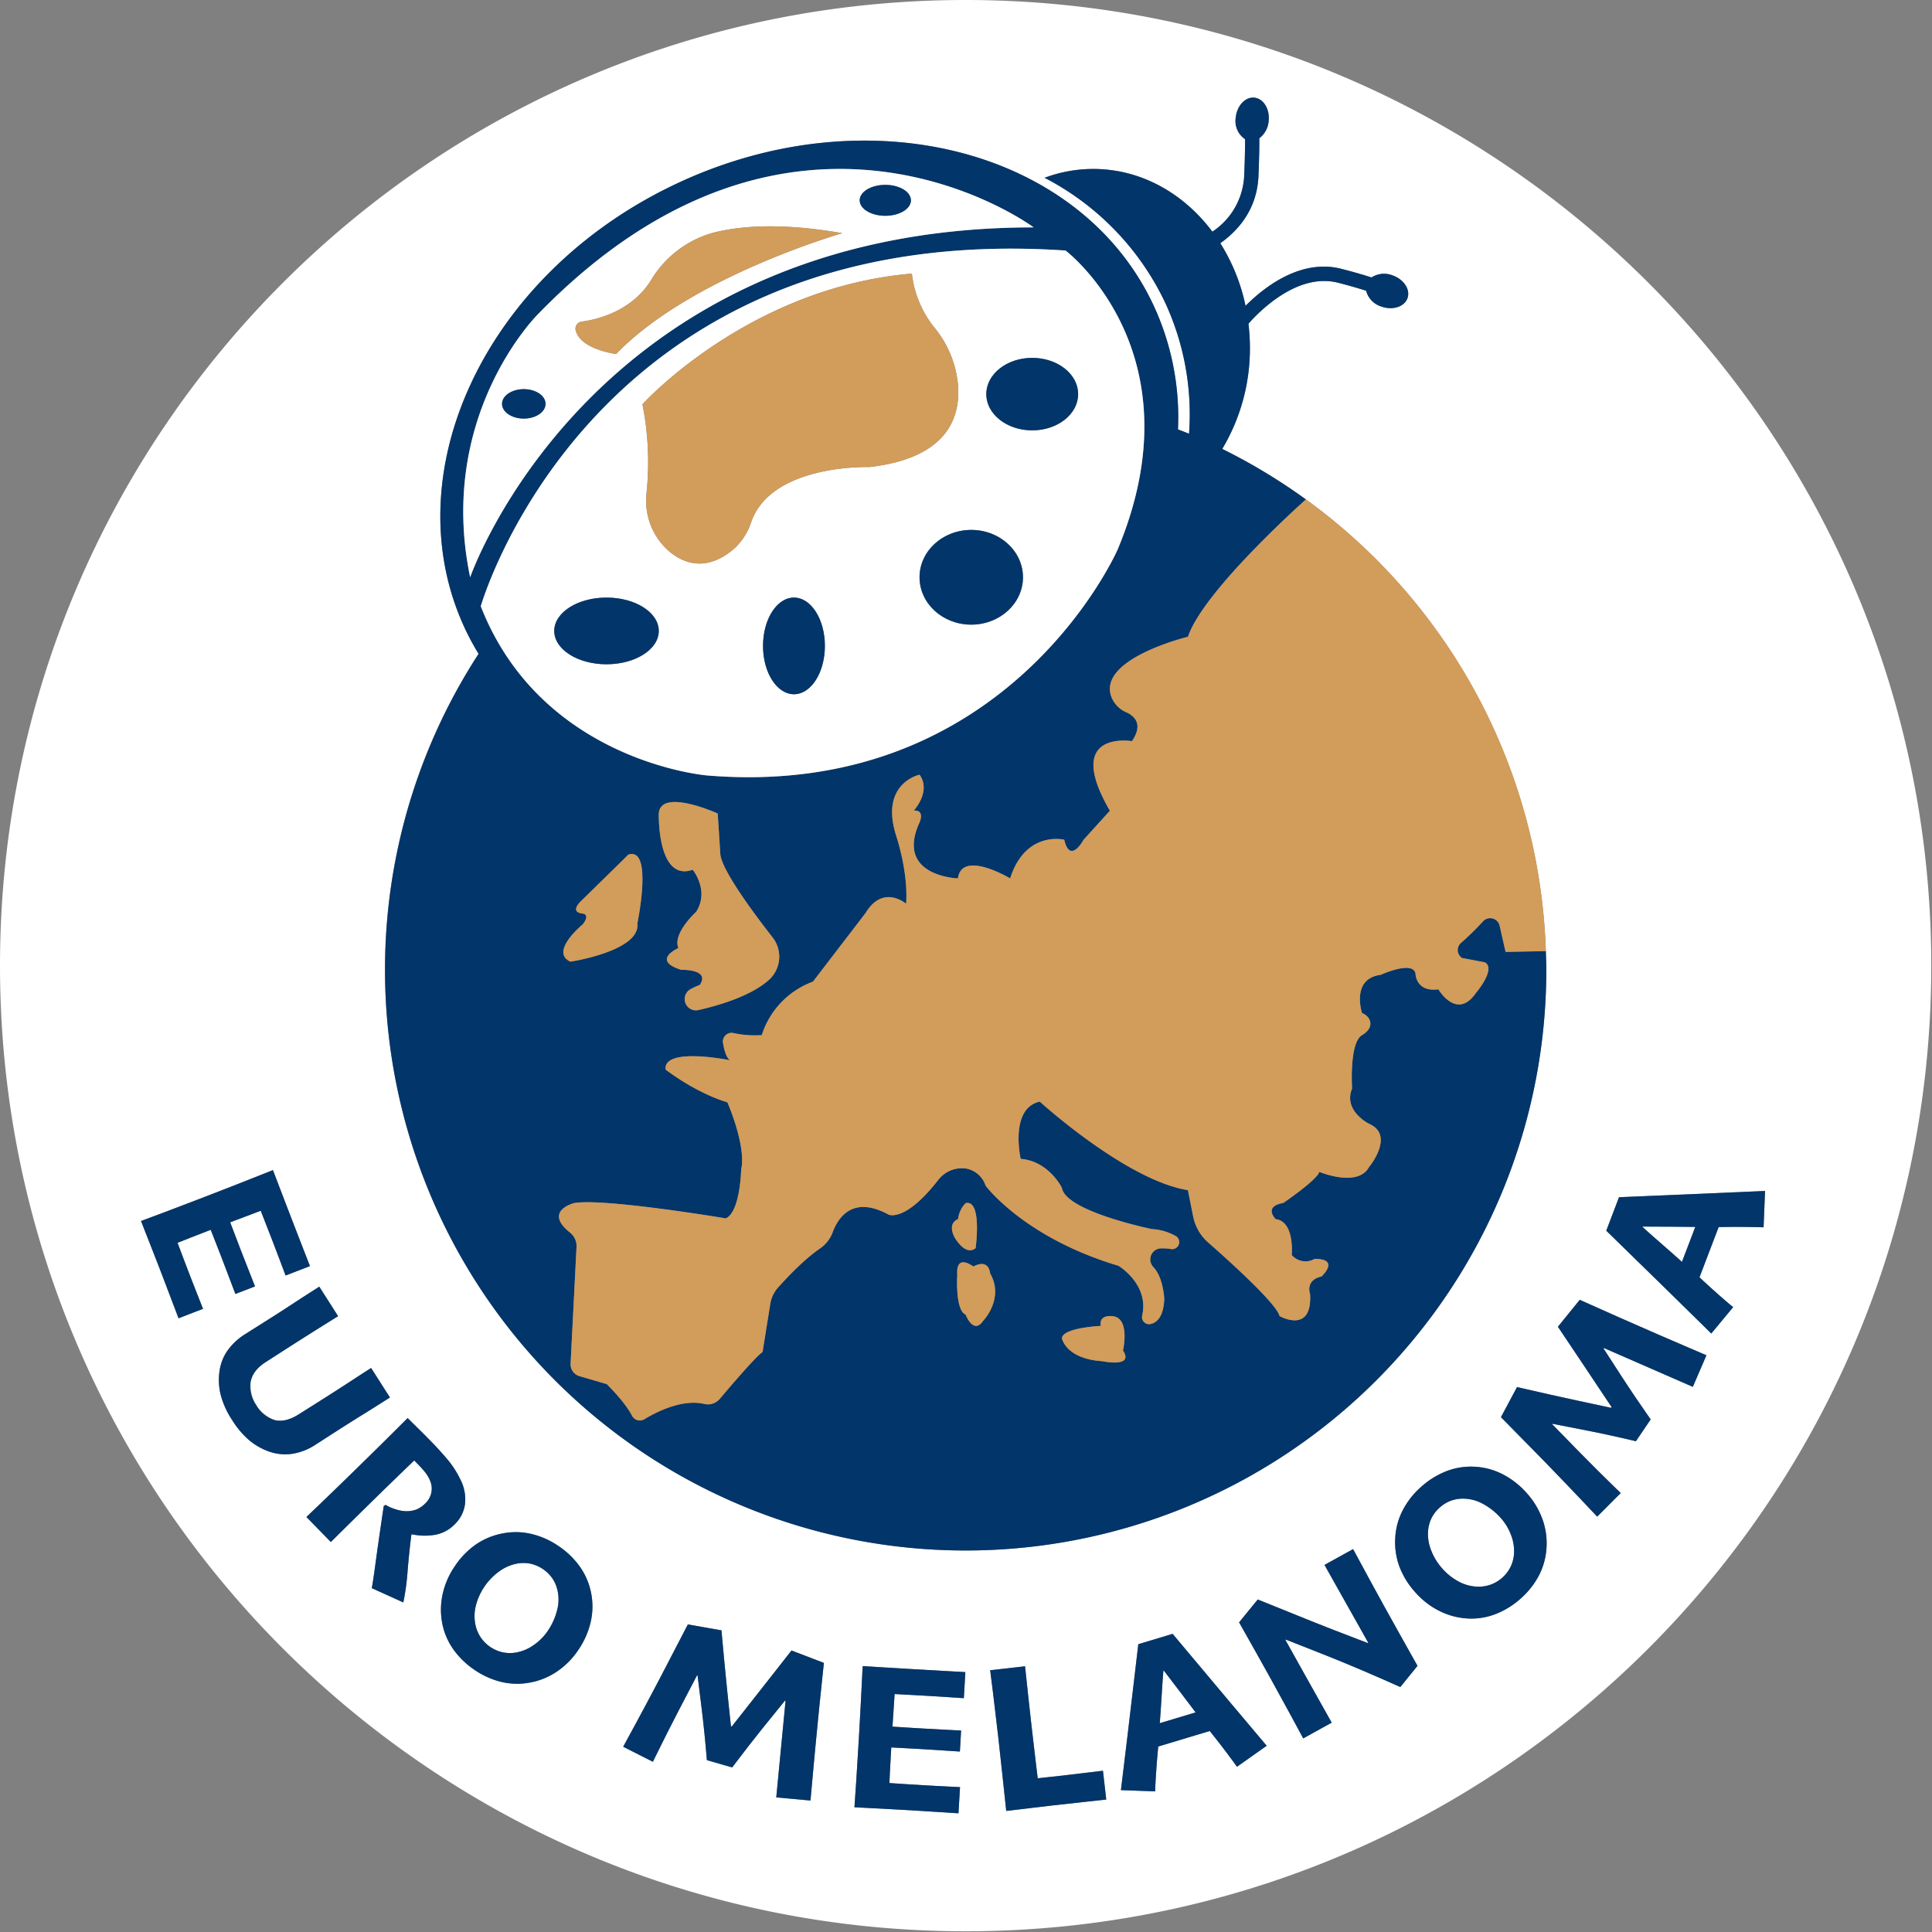
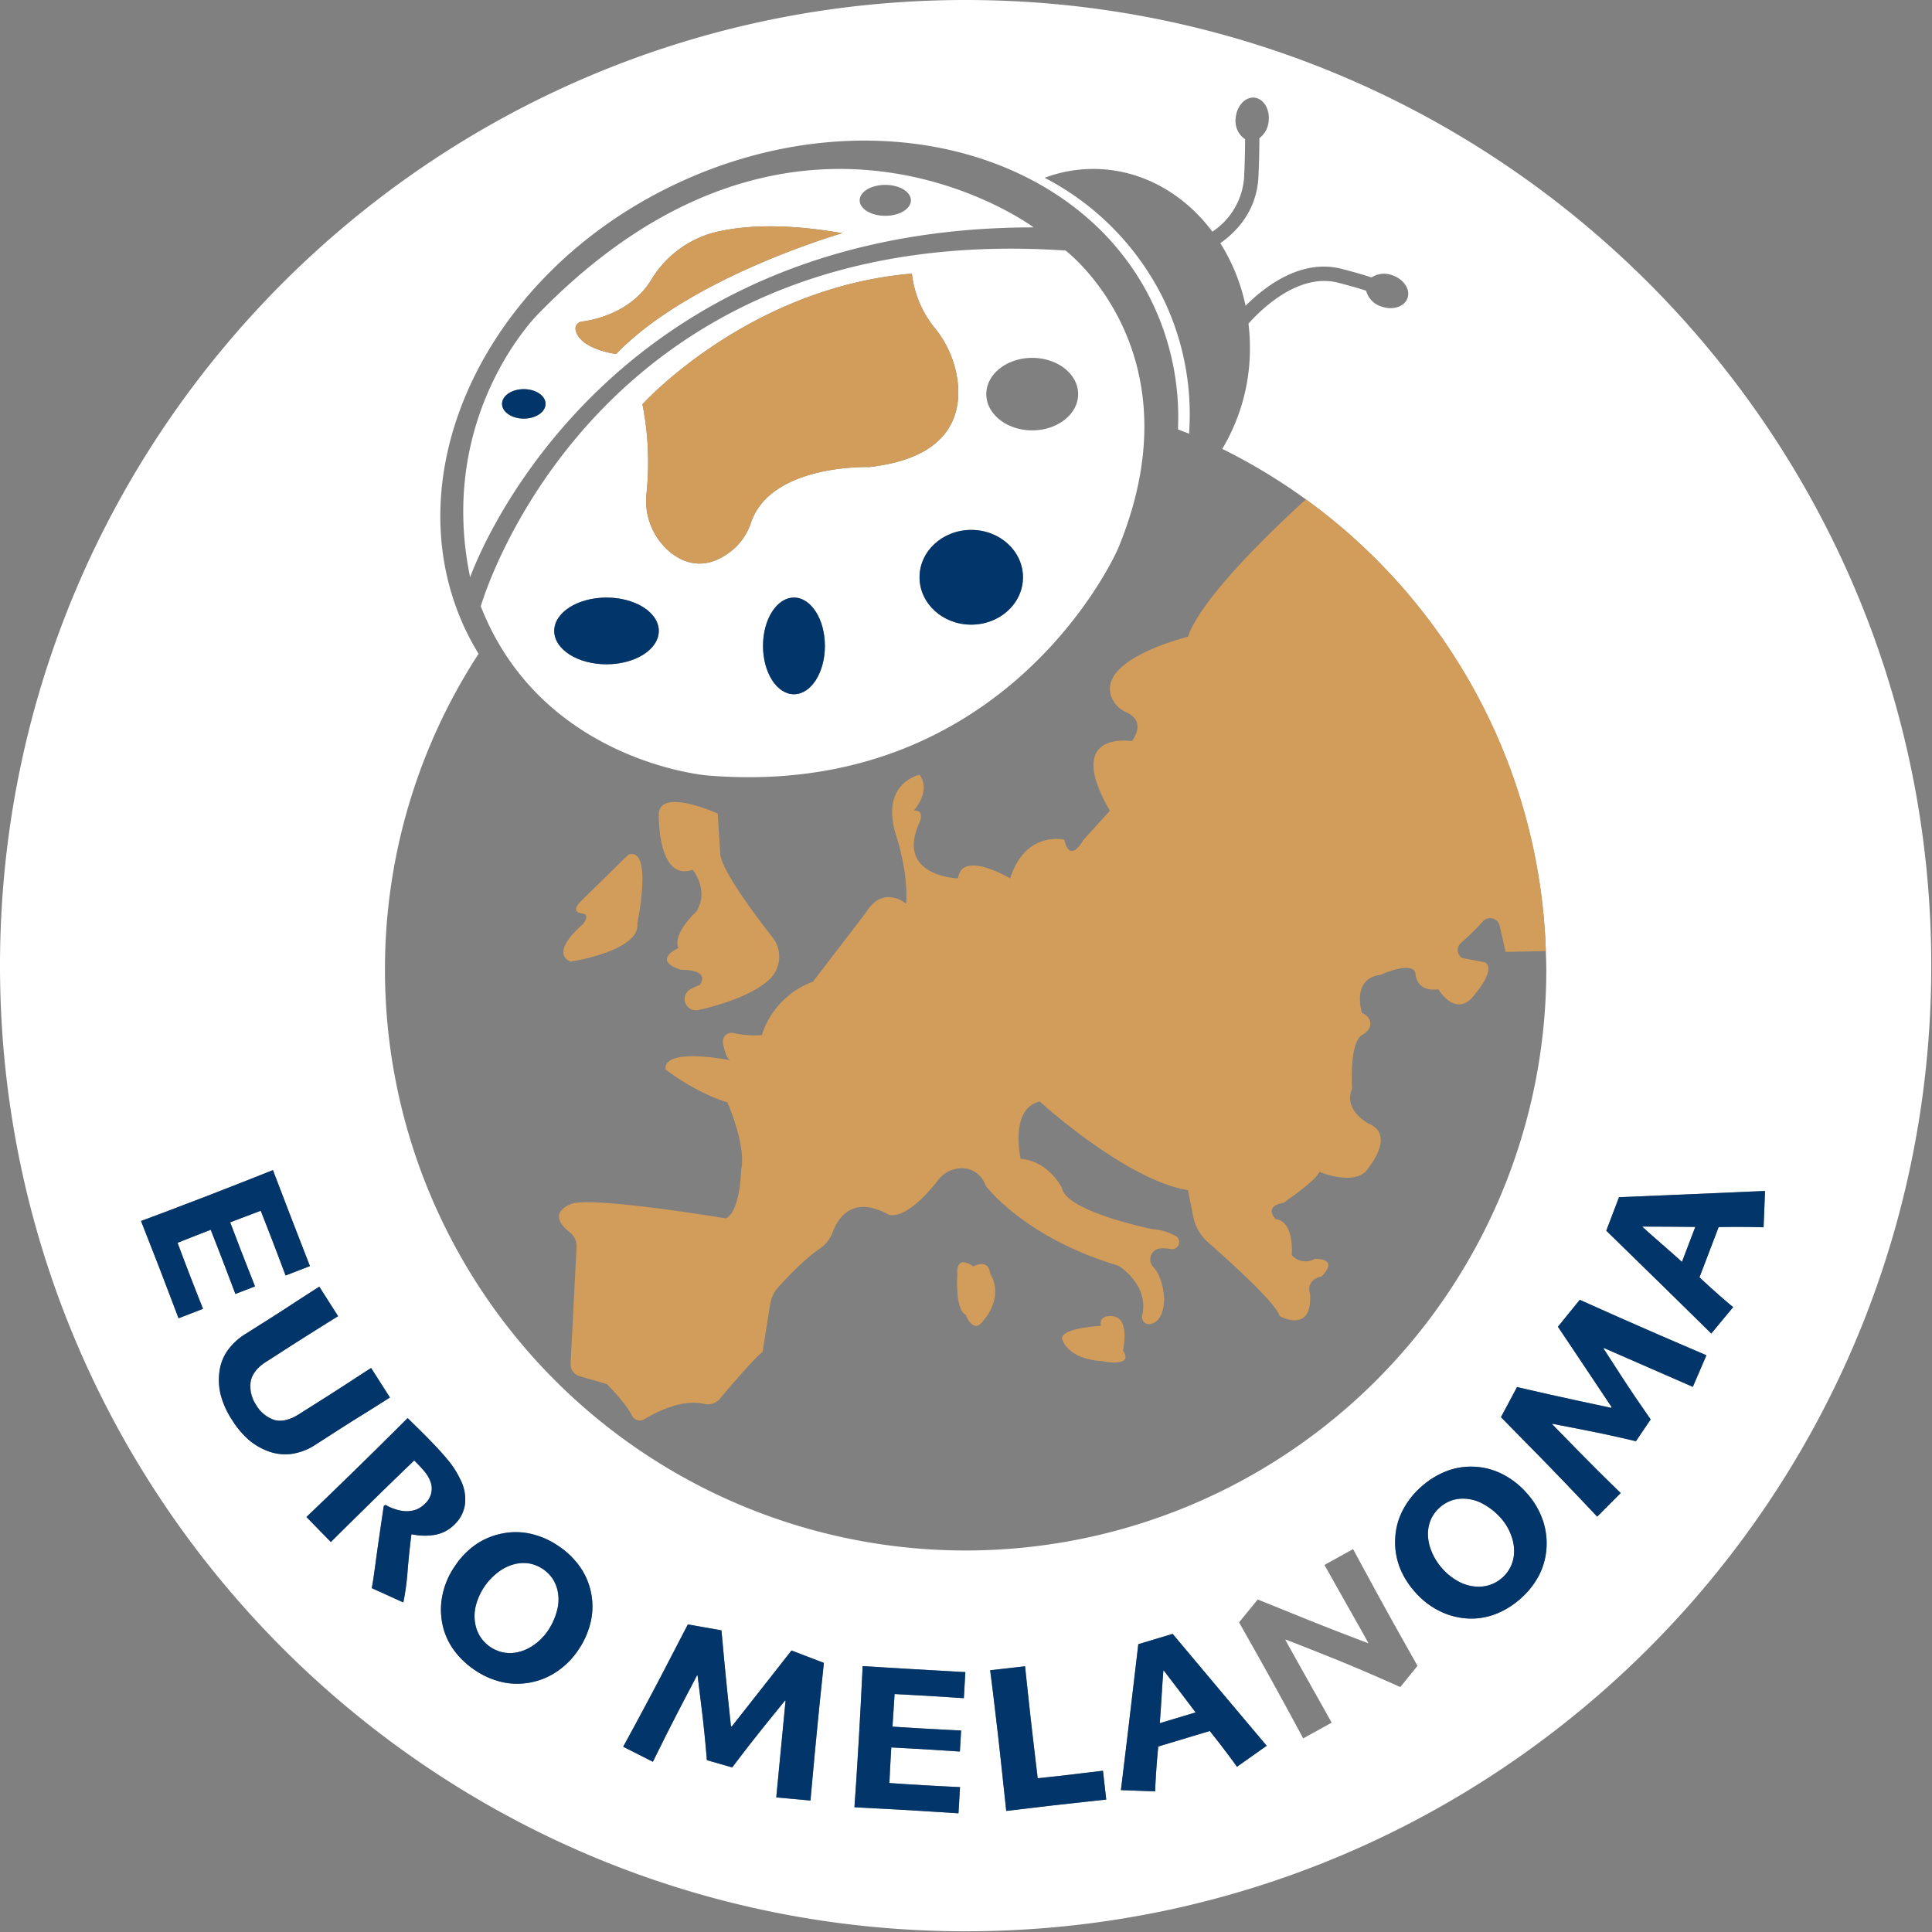
<svg xmlns="http://www.w3.org/2000/svg" width="500" height="500" viewBox="0 0 500 500">
  <rect x="0" y="0" width="500" height="500" fill="#808080" stroke="none" />
  <defs>
    <clipPath id="a">
      <rect width="500" height="500" fill="none" />
    </clipPath>
  </defs>
  <g clip-path="url(#a)">
    <path d="M185.463,265.087q-2.152-2.854-4.27-5.593l-.1.037q-.237,2.841-.481,7t-.45,6.568l0,.03,9.278-2.792-.018-.023q-1.8-2.374-3.955-5.228" transform="translate(119.992 172.832)" fill="#fff" />
    <path d="M93.9,246.835a9.424,9.424,0,0,0-5.771-3.872,9.345,9.345,0,0,0-3.535,0,11.593,11.593,0,0,0-4.565,2.048,15.718,15.718,0,0,0-6,8.9,10.993,10.993,0,0,0-.057,5.006,9.265,9.265,0,0,0,1.313,3.092,9.318,9.318,0,0,0,5.736,3.9,9.188,9.188,0,0,0,3.449.05,11.378,11.378,0,0,0,4.487-1.886,13.981,13.981,0,0,0,3.777-3.815,16.818,16.818,0,0,0,2.292-5.065,10.751,10.751,0,0,0,.153-5.32,9.047,9.047,0,0,0-1.283-3.041" transform="translate(49.098 161.712)" fill="#fff" />
    <path d="M240.6,237.727a16.95,16.95,0,0,0-4.342-3.469,10.762,10.762,0,0,0-5.118-1.458,9.045,9.045,0,0,0-3.264.493,9.445,9.445,0,0,0-5.176,4.638,9.426,9.426,0,0,0-.865,3.429,11.548,11.548,0,0,0,.86,4.93,15.111,15.111,0,0,0,2.8,4.552,15.281,15.281,0,0,0,4.345,3.45,10.95,10.95,0,0,0,4.837,1.29,9.3,9.3,0,0,0,3.322-.51,9.308,9.308,0,0,0,5.193-4.6,9.155,9.155,0,0,0,.9-3.329,11.386,11.386,0,0,0-.718-4.815,14.1,14.1,0,0,0-2.771-4.6" transform="translate(147.737 155.05)" fill="#fff" />
    <path d="M262.219,190.564q-3.579-.035-7.037-.028l-.037.1q2.112,1.919,5.258,4.653t4.925,4.365l.022.02,3.452-9.055h-.03q-2.979-.022-6.553-.057" transform="translate(169.936 126.902)" fill="#fff" />
    <path d="M249.905,0C111.886,0,0,111.886,0,249.905S111.886,499.811,249.905,499.811,499.811,387.923,499.811,249.905,387.925,0,249.905,0M54.539,318.274q-2.984,1.155-5.115,1.989t-3.469,1.381q.567,1.542,1.538,4.1t1.771,4.625q1.12,2.914,2.064,5.278t1.216,3.077l-6.331,2.442q-.355-.917-1.936-5.09t-3.164-8.28q-1.367-3.549-2.7-6.911T36.5,315.994q1.364-.5,5.913-2.207t11.5-4.392q2.939-1.135,7.477-2.912t9.245-3.657q.67,1.737,1.893,4.945T75,314.221q1.7,4.418,3.35,8.652t1.864,4.793l-6.3,2.432q-.17-.432-1.266-3.355t-2.227-5.854q-.665-1.712-1.551-3.978t-1.389-3.567c-1.285.493-2.634,1-4.058,1.534s-2.707,1.015-3.852,1.458q.51,1.327,1.293,3.387t1.291,3.387q1.275,3.294,2.406,6.156T66,332.917l-5.081,1.961c-.13-.342-.63-1.661-1.5-3.969s-1.6-4.23-2.2-5.778q-.5-1.3-1.326-3.4t-1.349-3.454M69.91,375.753a16.666,16.666,0,0,1-5.371-2.986,22.352,22.352,0,0,1-4.44-5.233,21.708,21.708,0,0,1-3.017-6.694,15.939,15.939,0,0,1-.293-5.831,12.233,12.233,0,0,1,2.013-5.37,16,16,0,0,1,4.8-4.457q1.362-.867,3.27-2.068t4.545-2.881Q73.7,338.78,76,337.266t6.634-4.277l4.87,7.637q-1.979,1.23-4.923,3.072t-6.614,4.183c-1.183.755-2.364,1.511-3.534,2.269s-2.379,1.534-3.627,2.327q-3.369,2.149-3.932,5.085a9.6,9.6,0,0,0,6.293,9.976q2.781.645,6.243-1.563,1.869-1.19,3.735-2.362t3.455-2.188q3.716-2.367,6.634-4.278t4.813-3.114l4.868,7.637q-4.316,2.749-6.829,4.3t-4.59,2.879q-2.634,1.674-4.53,2.9t-3.255,2.094a15.148,15.148,0,0,1-6.143,2.406,12.547,12.547,0,0,1-5.656-.5m36.674,21.317-.122.113q-.575,4.536-.98,9.431a62.674,62.674,0,0,1-1.1,8.1l-8.169-3.7q.35-1.754.988-6.546t2.113-14.714l.483-.285a10.729,10.729,0,0,0,2.332,1.055,9.833,9.833,0,0,0,2.936.576,7.434,7.434,0,0,0,2.6-.4,6.87,6.87,0,0,0,2.417-1.634,5.321,5.321,0,0,0,1.533-2.7,5.136,5.136,0,0,0-.265-3.049,8.529,8.529,0,0,0-1.318-2.271q-.83-1.025-1.689-1.906-.52-.527-.786-.8c-.178-.182-.3-.307-.362-.372q-2.352,2.254-4.8,4.627t-4.383,4.265q-3.191,3.116-6.957,6.837t-5.433,5.383l-6.329-6.479q1.564-1.489,4.6-4.4t8.907-8.642q1.564-1.529,4.473-4.39t8.23-8.175q.552.567,2.342,2.321t3.3,3.3q2.851,2.914,4.768,5.23a23.413,23.413,0,0,1,3.127,4.846,11.252,11.252,0,0,1,1.3,6.634,8.922,8.922,0,0,1-2.656,5.171,9.436,9.436,0,0,1-5.643,2.8,15.723,15.723,0,0,1-5.453-.218m46.327,22.5a21.175,21.175,0,0,1-3.2,7.366,20.358,20.358,0,0,1-5.816,5.813,18.271,18.271,0,0,1-7.236,2.779,17.7,17.7,0,0,1-7.124-.3,21.053,21.053,0,0,1-6.649-3.012,21.519,21.519,0,0,1-5.25-4.941,17.414,17.414,0,0,1-2.974-6.213,18.579,18.579,0,0,1-.232-7.879,20.364,20.364,0,0,1,3.282-7.854,20.8,20.8,0,0,1,5.465-5.635,18.136,18.136,0,0,1,7-2.861,17.406,17.406,0,0,1,7.239.128,20.765,20.765,0,0,1,7.071,3.116,21.282,21.282,0,0,1,5.471,5.223,17.561,17.561,0,0,1,2.917,6.471,17.872,17.872,0,0,1,.038,7.8m59.133,22.055q-1.052,10.329-2.3,24.352l-8.855-.813,2.407-24.981-.128-.083q-1.18,1.429-5.26,6.486T189.49,457.41l-6.548-1.884q-.585-7.175-1.409-13.808t-1-8.107l-.132-.043q-.627,1.189-4.232,8.1t-7.2,14.28l-7.689-3.894q6.3-11.513,11.144-20.867t5.595-10.789l8.7,1.534q.075,1.132.761,8.333t1.691,16.489l.208.062q4.608-5.823,9.831-12.492t5.626-7.177l8.385,3.209q-.125.935-1.176,11.267m37.4-2.136c-.312-.018-1.5-.095-3.577-.237s-4.162-.268-6.256-.391q-1.829-.108-4.262-.237t-3.824-.208q-.125,2.057-.28,4.328t-.268,4.11c.945.055,2.153.13,3.617.225s2.674.17,3.619.223q3.526.207,6.6.36t3.924.2l-.318,5.438q-.547-.032-4.233-.277c-2.456-.162-4.517-.292-6.171-.387q-1.395-.08-3.649-.2t-3.7-.2q-.187,3.2-.307,5.478t-.177,3.732q1.637.125,4.367.295t4.946.3q3.114.182,5.656.3t3.305.165l-.395,6.774q-.982-.057-5.433-.345t-8.85-.543q-3.8-.223-7.406-.4t-5.243-.28q.1-1.447.435-6.3t.756-12.289q.182-3.141.44-8.01t.5-9.926q1.857.1,5.285.322t6.9.415q4.723.275,9.26.528t5.136.285ZM99.629,250.988a149.51,149.51,0,0,1,24.229-81.781,67.46,67.46,0,0,1-3.332-6.116c-19.184-40.4,5.073-92.06,54.181-115.378s104.47-9.466,123.655,30.937a68.657,68.657,0,0,1,6.494,32.473c.955.377,1.919.736,2.866,1.13a68.822,68.822,0,0,0-6.383-34.367,70.309,70.309,0,0,0-30.995-31.878,35.979,35.979,0,0,1,12.592-2.286c12.344,0,23.391,6.3,30.827,16.232a18.366,18.366,0,0,0,8.219-14.168c.1-2,.25-6.253.243-9.775a5.646,5.646,0,0,1-2.414-5.59c.317-3.082,2.479-5.388,4.833-5.146s4.005,2.934,3.69,6.018a6.181,6.181,0,0,1-2.414,4.473c.022,4.313-.21,9.4-.248,10.221-.521,8.51-5.45,13.838-9.853,16.947a49.291,49.291,0,0,1,6.529,16.207c4.827-4.845,14.483-12.47,25.227-9.463.563.142,4.085,1.048,7.381,2.119a5.982,5.982,0,0,1,5.408-.548c2.931,1.013,4.678,3.645,3.907,5.881s-3.774,3.229-6.7,2.217a5.86,5.86,0,0,1-4.02-4.118c-2.619-.836-5.513-1.623-6.926-1.981-10.459-2.917-20.351,6.936-23.519,10.509a53.025,53.025,0,0,1,.375,6.216,50.588,50.588,0,0,1-7.161,26.2A150.557,150.557,0,0,1,400.06,246.15c.05,1.609.122,3.215.122,4.838a150.276,150.276,0,1,1-300.553,0M280.947,466.3q-4.311.465-8.337.921-3.209.365-6.264.741t-5.936.7q-.492-4.573-1.056-9.855t-1.013-9.256q-.815-7.155-1.346-11.436t-.736-5.856l9.027-1.028q.347,3.291.783,7.347t.835,7.56q.595,5.218,1.091,9.335t.568,4.742c.815-.093,1.748-.193,2.8-.306s1.993-.212,2.824-.308q3.584-.407,7.027-.828t4.233-.508l.846,7.449c-.686.077-2.471.272-5.343.581m39.177-9.06q-.53-.782-2.486-3.394t-4.55-5.861L299.75,452q-.4,4.206-.6,7.466t-.195,4.145l-8.865-.322q.235-1.784,1.711-14.125t2.791-23.646l8.883-2.671q7.675,9.174,15.712,18.71t8.627,10.246ZM362.4,436.608q-10.506-4.708-19.148-8.15t-10.491-4.138l-.095.115q2.849,5.148,6.947,12.43t5.028,8.958l-7.377,4.077q-.637-1.212-2.852-5.3t-5.558-10.151q-1.367-2.467-3.527-6.321t-4.657-8.26l4.828-5.918q1.754.69,10.5,4.238t18.027,7.051l.07-.1q-1.829-3.306-5.486-9.76t-5.831-10.379l7.4-4.092q2.262,4.2,4.558,8.419t3.625,6.617q3.006,5.44,5.425,9.736t3.056,5.445Zm37.789-35.472a17.7,17.7,0,0,1-2.044,6.832,21,21,0,0,1-4.558,5.7,21.483,21.483,0,0,1-6.083,3.868,17.383,17.383,0,0,1-6.752,1.351,18.553,18.553,0,0,1-7.694-1.716,20.423,20.423,0,0,1-6.8-5.115,20.788,20.788,0,0,1-4.117-6.689,18.3,18.3,0,0,1-1.048-7.479A17.465,17.465,0,0,1,363,390.905a20.752,20.752,0,0,1,4.763-6.086,21.334,21.334,0,0,1,6.411-4.017,17.514,17.514,0,0,1,6.987-1.23,17.846,17.846,0,0,1,7.567,1.881,21.224,21.224,0,0,1,6.349,4.915,20.4,20.4,0,0,1,4.2,7.072,18.308,18.308,0,0,1,.908,7.7M438.1,358.914l-23-10.043-.118.1q.992,1.564,4.535,7.016t7.674,11.362l-3.822,5.64q-7-1.672-13.563-2.946t-8.015-1.566l-.085.112q.937.967,6.386,6.536T419.433,386.4l-6.088,6.1q-8.989-9.561-16.377-17.069t-8.522-8.672l4.16-7.792q1.1.282,8.16,1.863t16.2,3.512l.123-.182q-4.106-6.185-8.823-13.222t-5.08-7.575l5.656-6.976q.845.407,10.341,4.615t22.44,9.74Zm14.1-41.381q-3.264-.042-7.421.027l-4.96,13.015q3.086,2.886,5.549,5.031t3.166,2.682l-5.663,6.827q-1.27-1.275-10.146-9.973T415.7,318.5l3.3-8.668q11.95-.48,24.411-1.031t13.378-.581l-.38,9.41q-.945-.057-4.207-.1" fill="#fff" />
-     <path d="M360.353,240.891c0-1.621-.072-3.227-.122-4.837l-10.421.2-1.536-6.767a2.51,2.51,0,0,0-4.313-1.133,68.858,68.858,0,0,1-5.706,5.586,2.447,2.447,0,0,0,.292,3.9l5.929,1.128c2.964,1.721-2.372,7.962-2.372,7.962-4.94,7.116-9.683-.988-9.683-.988-5.929.79-5.929-4.15-5.929-4.15-.79-3.36-8.982.395-8.982.395-7.8.988-4.851,9.881-4.851,9.881,2.371.988,3.359,3.755,0,5.731s-2.571,13.835-2.571,13.835c-2.371,5.731,4.348,9.092,4.348,9.092,6.917,2.964,0,11.264,0,11.264-2.964,5.336-12.845,1.186-12.845,1.186-.4,1.976-9.29,8.047-9.29,8.047-5.335.933-1.976,4.205-1.976,4.205,4.941.593,4.15,9.29,4.15,9.29a4.713,4.713,0,0,0,5.929.988c6.719,0,1.779,4.545,1.779,4.545-4.348.988-2.966,4.57-2.966,4.57.593,10.5-7.905,5.678-7.905,5.678-.748-3.164-12.707-13.978-18.475-19.048a12.083,12.083,0,0,1-3.877-6.712l-1.363-6.819c-16.009-2.569-38.34-22.926-38.34-22.926-7.905,1.779-4.941,14.823-4.941,14.823,7.312.593,10.673,7.51,10.673,7.51.988,6.126,23.32,10.671,23.32,10.671a14.272,14.272,0,0,1,6.276,1.869,1.831,1.831,0,0,1-1.363,3.294,14.527,14.527,0,0,0-2.671-.178,2.862,2.862,0,0,0-1.886,4.853c2.661,2.819,2.806,8.345,2.806,8.345-.207,4.575-1.948,6.031-3.55,6.384a1.833,1.833,0,0,1-2.147-2.242c1.816-8.087-6.159-12.839-6.159-12.839-24.506-7.312-34.387-20.75-34.387-20.75a6.527,6.527,0,0,0-5.038-4.412,7.708,7.708,0,0,0-7.267,3.034c-8.585,10.993-12.793,8.888-12.793,8.888-9.242-5.041-13.027.73-14.448,4.523a8.868,8.868,0,0,1-3.312,4.253c-4.015,2.732-8.477,7.452-10.826,10.076a8.349,8.349,0,0,0-2.028,4.247l-2,12.474c-1.608,1.023-7.864,8.317-11.014,12.045a4.026,4.026,0,0,1-3.972,1.4c-5.6-1.356-12.115,1.839-15.572,3.914a2.265,2.265,0,0,1-3.205-.868c-1.873-3.642-6.553-8.2-6.553-8.2l-7.061-2.059a3.2,3.2,0,0,1-2.3-3.232l1.536-30.192a4.488,4.488,0,0,0-1.641-3.7l-.418-.343c-6.324-5.336,1.383-7.312,1.383-7.312,7.51-1.383,39.328,3.954,39.328,3.954,3.755-1.779,3.953-12.649,3.953-12.649,1.383-6.126-3.557-17.392-3.557-17.392-8.5-2.569-16.009-8.5-16.009-8.5-.593-5.928,16.8-2.371,16.8-2.371-.995-.4-1.589-2.5-1.934-4.485a2.256,2.256,0,0,1,2.764-2.562,25.324,25.324,0,0,0,7.272.525,21.775,21.775,0,0,1,13.242-13.833L184.2,226.171c4.545-7.51,10.474-2.372,10.474-2.372.593-8.3-2.569-17.588-2.569-17.588-4.348-13.636,6.046-15.811,6.046-15.811,3.082,4.348-1.5,9.288-1.5,9.288,2.969-.2,1.5,3.041,1.5,3.041-6.431,14.008,9.933,14.508,9.933,14.508,1-7.5,13.508,0,13.508,0,4-12.507,14.008-10.006,14.008-10.006,1.5,6.5,5,0,5,0l6.807-7.5c-12.2-21.012,5.7-18.012,5.7-18.012,3.149-4.55.423-6.651-1.5-7.5a7.121,7.121,0,0,1-3.859-4.088c-3.42-9.8,19.866-15.424,19.866-15.424,3.969-11.9,30.082-35.147,30.527-35.542a150.24,150.24,0,0,0-21.657-13.077,50.588,50.588,0,0,0,7.161-26.2,53.031,53.031,0,0,0-.375-6.216c3.169-3.574,13.06-13.427,23.519-10.509,1.413.358,4.307,1.143,6.926,1.981a5.86,5.86,0,0,0,4.02,4.118c2.929,1.011,5.929.018,6.7-2.217s-.976-4.87-3.905-5.881a5.98,5.98,0,0,0-5.41.548c-3.3-1.073-6.817-1.978-7.381-2.119-10.744-3.007-20.4,4.618-25.227,9.461a49.3,49.3,0,0,0-6.529-16.206c4.4-3.109,9.331-8.437,9.853-16.949.038-.815.27-5.908.248-10.219A6.184,6.184,0,0,0,288.5,21.2c.315-3.084-1.336-5.778-3.69-6.019s-4.517,2.064-4.831,5.148a5.642,5.642,0,0,0,2.412,5.59c.007,3.522-.148,7.775-.243,9.775a18.355,18.355,0,0,1-8.219,14.166c-7.436-9.928-18.483-16.231-30.827-16.231a35.979,35.979,0,0,0-12.592,2.286A70.313,70.313,0,0,1,261.51,67.788a68.814,68.814,0,0,1,6.383,34.369c-.946-.395-1.911-.753-2.866-1.13a68.653,68.653,0,0,0-6.494-32.473C239.349,28.15,183.986,14.3,134.878,37.618S61.513,112.593,80.7,153a67.037,67.037,0,0,0,3.33,6.116,150.266,150.266,0,1,0,276.324,81.779M107.8,238.783c-5.543-2.541,3.234-9.7,3.234-9.7,2.079-2.772-.23-2.772-.23-2.772-3.465-.461,0-3.464,0-3.464l12.01-11.781c6.468-2.079,2.311,17.787,2.311,17.787.923,7.159-17.325,9.931-17.325,9.931m51.64,4.458c-4.573,4.34-13.215,6.859-18.5,8.06a2.916,2.916,0,0,1-2.051-5.4,20.022,20.022,0,0,1,2.409-1.111c2.771-4.158-4.851-3.9-4.851-3.9-7.854-2.511-.693-5.63-.693-5.63-1.616-3.752,4.62-9.413,4.62-9.413,3.465-5.543-.923-10.856-.923-10.856-9.24,3.234-8.778-14.553-8.778-14.553.462-6.7,15.246,0,15.246,0l.67,10.474c.332,4.262,9.2,16.052,13.47,21.51a8.089,8.089,0,0,1-.613,10.818M81.847,139.3c-8.755-42.026,17.51-68.041,17.51-68.041C165.9,2.721,227.683,48.748,227.683,48.748,113.115,48.748,81.847,139.3,81.847,139.3m2.751,7.5S113.115,46.476,235.938,54.741c0,0,34.772,26.277,13.508,77.307,0,0-28.268,65.04-106.313,58.536,0,0-42.775-3.5-58.536-43.777M208.11,305.42a7.121,7.121,0,0,1,1.966-4.15c4.337-.988,2.581,11.661,2.581,11.661-2.767,2.174-5.535-2.964-5.535-2.964-1.778-3.755.988-4.547.988-4.547m6.523,26.285c-2.569,3.755-4.557-1.581-4.557-1.581-2.777-1.186-2.163-10.276-2.163-10.276-.395-5.731,4.15-2.174,4.15-2.174,4.15-2.174,4.348,1.778,4.348,1.778,3.754,6.522-1.779,12.254-1.779,12.254m30.83,10.474c-9.486-.593-10.474-5.929-10.474-5.929.2-2.766,10.08-3.205,10.08-3.205-.593-3.011,2.964-2.526,2.964-2.526,4.743.4,2.767,8.893,2.767,8.893,2.964,4.547-5.336,2.767-5.336,2.767" transform="translate(39.829 10.098)" fill="#02356a" />
-     <path d="M154,198.574s1.758-12.649-2.581-11.661a7.114,7.114,0,0,0-1.964,4.15s-2.767.791-.988,4.547c0,0,2.766,5.138,5.533,2.964" transform="translate(98.487 124.454)" fill="#d29c5a" />
    <path d="M152.875,197.172s-4.545-3.557-4.15,2.174c0,0-.615,9.09,2.163,10.276,0,0,1.988,5.336,4.557,1.581,0,0,5.535-5.731,1.779-12.252,0,0-.2-3.954-4.348-1.779" transform="translate(99.018 130.597)" fill="#d29c5a" />
    <path d="M178,204.459s-3.557-.485-2.964,2.524c0,0-9.881.44-10.08,3.207,0,0,.988,5.336,10.474,5.929,0,0,8.3,1.778,5.336-2.767,0,0,1.976-8.5-2.767-8.893" transform="translate(109.865 136.157)" fill="#d29c5a" />
    <path d="M104.357,132.809,92.347,144.59s-3.465,3,0,3.464c0,0,2.309,0,.23,2.772,0,0-8.777,7.161-3.234,9.7,0,0,18.248-2.772,17.323-9.931,0,0,4.158-19.866-2.309-17.787" transform="translate(58.283 88.354)" fill="#d29c5a" />
    <path d="M118.252,138.033l-.67-10.473s-14.783-6.7-15.246,0c0,0-.461,17.785,8.778,14.551,0,0,4.388,5.313.923,10.858,0,0-6.236,5.66-4.618,9.413,0,0-7.161,3.117.691,5.63,0,0,7.624-.26,4.851,3.9a20.017,20.017,0,0,0-2.409,1.111,2.916,2.916,0,0,0,2.053,5.4c5.29-1.2,13.93-3.719,18.5-8.06a8.089,8.089,0,0,0,.615-10.818c-4.272-5.456-13.138-17.248-13.472-21.51" transform="translate(68.157 82.977)" fill="#d29c5a" />
    <path d="M249.617,113.124s-23.286,5.621-19.866,15.424a7.116,7.116,0,0,0,3.859,4.088c1.923.851,4.648,2.954,1.5,7.5,0,0-17.9-3-5.7,18.01l-6.807,7.505s-3.5,6.5-5,0c0,0-10.006-2.5-14.008,10.006,0,0-12.507-7.505-13.508,0,0,0-16.364-.5-9.933-14.51,0,0,1.471-3.237-1.5-3.039,0,0,4.58-4.941,1.5-9.288,0,0-10.394,2.174-6.046,15.811,0,0,3.162,9.288,2.569,17.588,0,0-5.929-5.138-10.474,2.371L152.56,202.381a21.781,21.781,0,0,0-13.242,13.835,25.324,25.324,0,0,1-7.272-.525,2.255,2.255,0,0,0-2.764,2.561c.345,1.989.94,4.088,1.934,4.485,0,0-17.392-3.557-16.8,2.372,0,0,7.51,5.929,16.007,8.5,0,0,4.941,11.264,3.559,17.39,0,0-.2,10.871-3.953,12.649,0,0-31.818-5.336-39.328-3.952,0,0-7.707,1.976-1.383,7.312l.418.342a4.489,4.489,0,0,1,1.641,3.7l-1.536,30.192a3.2,3.2,0,0,0,2.3,3.23l7.061,2.059s4.68,4.553,6.551,8.2a2.268,2.268,0,0,0,3.207.868c3.457-2.076,9.976-5.27,15.572-3.914a4.025,4.025,0,0,0,3.972-1.406c3.149-3.729,9.406-11.022,11.014-12.045l2-12.474a8.349,8.349,0,0,1,2.028-4.247c2.347-2.622,6.811-7.342,10.826-10.074a8.885,8.885,0,0,0,3.312-4.253c1.421-3.794,5.206-9.565,14.448-4.525,0,0,4.208,2.1,12.793-8.887a7.708,7.708,0,0,1,7.267-3.034,6.524,6.524,0,0,1,5.038,4.412s9.881,13.438,34.387,20.751c0,0,7.975,4.75,6.158,12.837a1.836,1.836,0,0,0,2.149,2.244c1.6-.353,3.342-1.809,3.55-6.386,0,0-.145-5.526-2.806-8.345a2.861,2.861,0,0,1,1.886-4.852,14.381,14.381,0,0,1,2.671.178,1.832,1.832,0,0,0,1.363-3.294,14.273,14.273,0,0,0-6.276-1.869s-22.332-4.545-23.32-10.673c0,0-3.36-6.916-10.673-7.509,0,0-2.964-13.043,4.941-14.823,0,0,22.332,20.356,38.34,22.925l1.363,6.819a12.087,12.087,0,0,0,3.877,6.714c5.768,5.07,17.727,15.884,18.475,19.048,0,0,8.5,4.822,7.905-5.678,0,0-1.383-3.582,2.964-4.57,0,0,4.941-4.547-1.778-4.547a4.713,4.713,0,0,1-5.929-.988s.791-8.7-4.15-9.288c0,0-3.359-3.272,1.976-4.205,0,0,8.893-6.071,9.29-8.049,0,0,9.881,4.15,12.845-1.185,0,0,6.917-8.3,0-11.266,0,0-6.719-3.36-4.348-9.092,0,0-.79-11.857,2.569-13.833s2.372-4.743,0-5.731c0,0-2.942-8.893,4.853-9.881,0,0,8.19-3.755,8.982-.395,0,0,0,4.94,5.929,4.15,0,0,4.743,8.1,9.683.988,0,0,5.336-6.243,2.372-7.964l-5.929-1.128a2.446,2.446,0,0,1-.292-3.894,69.129,69.129,0,0,0,5.706-5.586,2.509,2.509,0,0,1,4.312,1.133l1.538,6.766,10.421-.2a150.027,150.027,0,0,0-62.088-116.9c-.443.395-26.557,23.636-30.525,35.542" transform="translate(57.83 51.672)" fill="#d29c5a" />
    <path d="M219.584,41.367S157.8-4.661,91.257,63.88c0,0-26.265,26.017-17.51,68.041,0,0,31.267-90.554,145.836-90.554M87.63,90.85C84.52,90.85,82,89.144,82,87.041s2.517-3.809,5.628-3.809,5.626,1.7,5.626,3.809S90.738,90.85,87.63,90.85m93.555-60.48c3.662,0,6.629,1.789,6.629,4s-2.967,4-6.629,4-6.627-1.789-6.627-4,2.969-4,6.627-4m-80.14,37.607a1.844,1.844,0,0,1,1.569-2.222c3.684-.488,12.81-2.5,17.922-10.683A27.179,27.179,0,0,1,136.7,42.74c7.257-1.841,17.927-2.559,33.359.128,0,0-39.272,11.257-58.536,31.268,0,0-9.283-1.146-10.473-6.159" transform="translate(47.928 17.479)" fill="#fff" />
    <path d="M239.533,116.419c21.264-51.031-13.508-77.307-13.508-77.307C103.2,30.845,74.684,131.177,74.684,131.177c15.761,40.275,58.536,43.777,58.536,43.777,78.045,6.5,106.313-58.534,106.313-58.534m-83.8,37.522c-4.422,0-8.005-5.6-8.005-12.509s3.584-12.507,8.005-12.507,8.005,5.6,8.005,12.507-3.585,12.509-8.005,12.509m61.662-87.052c6.563,0,11.882,4.2,11.882,9.38s-5.32,9.381-11.882,9.381-11.882-4.2-11.882-9.381,5.32-9.38,11.882-9.38M215,123.673c0,6.769-5.993,12.257-13.383,12.257s-13.383-5.488-13.383-12.257,5.993-12.257,13.383-12.257S215,116.9,215,123.673M107.222,146.186c-7.471,0-13.527-3.864-13.527-8.63s6.056-8.63,13.527-8.63,13.527,3.864,13.527,8.63-6.056,8.63-13.527,8.63m16.484-29a17.32,17.32,0,0,1-6.111-15.427A77.335,77.335,0,0,0,116.523,78.9s27.291-30.217,69.729-33.817a27.193,27.193,0,0,0,5.924,14.09,27.1,27.1,0,0,1,6.036,15.008c.566,8.5-3.127,18.71-22.968,20.967,0,0-25.245-.881-30.563,14.193a16,16,0,0,1-4.323,6.827c-3.685,3.25-9.826,6.481-16.652,1.018" transform="translate(49.742 25.727)" fill="#fff" />
    <path d="M127.955,106.757c5.318-15.074,30.563-14.193,30.563-14.193C178.359,90.307,182.052,80.1,181.486,71.6A27.1,27.1,0,0,0,175.45,56.59a27.2,27.2,0,0,1-5.924-14.09C127.088,46.1,99.8,76.317,99.8,76.317a77.334,77.334,0,0,1,1.071,22.858,17.32,17.32,0,0,0,6.111,15.427c6.826,5.463,12.967,2.232,16.652-1.018a16,16,0,0,0,4.323-6.827" transform="translate(66.468 28.306)" fill="#d29c5a" />
    <path d="M158.447,36.929c-15.433-2.687-26.1-1.969-33.359-.128a27.182,27.182,0,0,0-16.161,12.332c-5.11,8.182-14.238,10.194-17.918,10.683a1.846,1.846,0,0,0-1.573,2.222c1.19,5.013,10.476,6.159,10.476,6.159,19.261-20.011,58.535-31.268,58.535-31.268" transform="translate(59.536 23.418)" fill="#d29c5a" />
    <path d="M142.841,94.574c0,6.769,5.991,12.257,13.383,12.257s13.383-5.488,13.383-12.257-5.993-12.257-13.383-12.257S142.841,87.8,142.841,94.574" transform="translate(95.137 54.826)" fill="#02356a" />
    <path d="M126.532,92.827c-4.422,0-8.005,5.6-8.005,12.507s3.584,12.509,8.005,12.509,8.005-5.6,8.005-12.509-3.584-12.507-8.005-12.507" transform="translate(78.943 61.826)" fill="#02356a" />
    <path d="M99.622,92.827c-7.47,0-13.527,3.864-13.527,8.63s6.056,8.63,13.527,8.63,13.527-3.864,13.527-8.63-6.056-8.63-13.527-8.63" transform="translate(57.342 61.826)" fill="#02356a" />
-     <path d="M165.093,74.352c6.563,0,11.882-4.2,11.882-9.381s-5.32-9.38-11.882-9.38-11.882,4.2-11.882,9.38,5.32,9.381,11.882,9.381" transform="translate(102.044 37.026)" fill="#02356a" />
-     <path d="M140.171,36.715c3.66,0,6.629-1.789,6.629-4s-2.969-4-6.629-4-6.629,1.789-6.629,4,2.969,4,6.629,4" transform="translate(88.944 19.129)" fill="#02356a" />
    <path d="M83.616,60.45c-3.109,0-5.628,1.7-5.628,3.809s2.519,3.809,5.628,3.809,5.628-1.706,5.628-3.809-2.519-3.809-5.628-3.809" transform="translate(51.943 40.262)" fill="#02356a" />
    <path d="M44.825,209.849q1.3,3.459,1.5,3.968l5.081-1.963q-.3-.79-1.438-3.652t-2.406-6.154q-.51-1.327-1.29-3.389t-1.295-3.387q1.719-.662,3.854-1.458t4.057-1.533q.5,1.3,1.391,3.567t1.549,3.977q1.13,2.934,2.229,5.856t1.265,3.355l6.3-2.432q-.215-.565-1.863-4.793t-3.352-8.652q-1.25-3.244-2.474-6.451c-.818-2.139-1.444-3.789-1.893-4.945q-4.708,1.877-9.245,3.655t-7.477,2.914q-6.947,2.679-11.5,4.392t-5.914,2.208q.59,1.532,1.916,4.891t2.7,6.909q1.582,4.111,3.162,8.282t1.938,5.09l6.329-2.442q-.272-.717-1.216-3.079t-2.064-5.276q-.8-2.067-1.769-4.625t-1.538-4.1q1.344-.55,3.469-1.383t5.113-1.988q.522,1.352,1.349,3.454t1.328,3.4q.895,2.322,2.2,5.778" transform="translate(14.593 121.062)" fill="#02356a" />
    <path d="M62.32,238.634q1.9-1.225,4.53-2.9,2.074-1.322,4.59-2.877t6.829-4.305L73.4,220.915q-1.894,1.2-4.815,3.114t-6.634,4.278q-1.592,1.015-3.455,2.188t-3.735,2.362q-3.464,2.207-6.243,1.563a8.178,8.178,0,0,1-4.883-3.947,8.183,8.183,0,0,1-1.409-6.029q.565-2.936,3.932-5.085c1.248-.795,2.454-1.569,3.629-2.327s2.349-1.514,3.532-2.269q3.671-2.339,6.614-4.185t4.923-3.071L59.99,199.87q-4.341,2.766-6.636,4.277t-4.58,2.969q-2.634,1.677-4.545,2.879t-3.27,2.069a15.991,15.991,0,0,0-4.8,4.457,12.209,12.209,0,0,0-2.014,5.368,15.947,15.947,0,0,0,.293,5.833,21.748,21.748,0,0,0,3.017,6.694,22.392,22.392,0,0,0,4.44,5.233,16.649,16.649,0,0,0,5.371,2.984,12.526,12.526,0,0,0,5.656.5,15.138,15.138,0,0,0,6.143-2.406q1.359-.865,3.255-2.093" transform="translate(22.644 133.121)" fill="#02356a" />
    <path d="M88.636,242.606a11.257,11.257,0,0,0-1.3-6.634,23.458,23.458,0,0,0-3.127-4.847q-1.919-2.314-4.767-5.23-1.512-1.549-3.3-3.3T73.8,220.276q-5.325,5.315-8.232,8.177T61.1,232.841q-5.873,5.735-8.9,8.642t-4.6,4.4l6.331,6.478q1.662-1.664,5.431-5.383t6.959-6.837q1.937-1.894,4.383-4.263t4.8-4.627c.062.065.182.188.36.372s.44.451.786.8q.86.88,1.689,1.906A8.476,8.476,0,0,1,79.65,236.6a5.143,5.143,0,0,1,.265,3.051,5.313,5.313,0,0,1-1.531,2.7,6.86,6.86,0,0,1-2.419,1.636,7.512,7.512,0,0,1-2.6.4,9.786,9.786,0,0,1-2.936-.578,10.68,10.68,0,0,1-2.331-1.053l-.485.285q-1.474,9.924-2.113,14.714t-.986,6.544l8.167,3.7a62.6,62.6,0,0,0,1.1-8.1q.4-4.893.98-9.431l.12-.113a15.69,15.69,0,0,0,5.455.218,9.422,9.422,0,0,0,5.643-2.8,8.915,8.915,0,0,0,2.654-5.171" transform="translate(31.7 146.712)" fill="#02356a" />
    <path d="M104.334,246.784a21.275,21.275,0,0,0-5.471-5.221,20.737,20.737,0,0,0-7.071-3.117,17.462,17.462,0,0,0-7.239-.128,18.188,18.188,0,0,0-7,2.861,20.809,20.809,0,0,0-5.465,5.636,20.358,20.358,0,0,0-3.282,7.852,18.578,18.578,0,0,0,.232,7.879,17.422,17.422,0,0,0,2.974,6.214,21.514,21.514,0,0,0,5.25,4.94,21.053,21.053,0,0,0,6.649,3.012,17.7,17.7,0,0,0,7.124.3,18.245,18.245,0,0,0,7.236-2.779,20.358,20.358,0,0,0,5.816-5.813,21.154,21.154,0,0,0,3.2-7.364,17.88,17.88,0,0,0-.038-7.8,17.572,17.572,0,0,0-2.917-6.471m-5.826,11.607a16.79,16.79,0,0,1-2.292,5.063,14.011,14.011,0,0,1-3.777,3.817,11.4,11.4,0,0,1-4.487,1.886,9.257,9.257,0,0,1-3.449-.05,9.335,9.335,0,0,1-5.736-3.9,9.279,9.279,0,0,1-1.313-3.092,11.015,11.015,0,0,1,.055-5.006,15.731,15.731,0,0,1,6-8.9,11.593,11.593,0,0,1,4.565-2.048,9.38,9.38,0,0,1,3.535-.007,9.436,9.436,0,0,1,5.771,3.874,9.067,9.067,0,0,1,1.283,3.041,10.75,10.75,0,0,1-.153,5.32" transform="translate(45.622 158.516)" fill="#02356a" />
    <path d="M134.735,266.262q-5.22,6.67-9.831,12.492l-.208-.062q-1-9.284-1.689-16.489t-.763-8.333l-8.7-1.536q-.755,1.434-5.6,10.789T96.8,283.992l7.69,3.892q3.6-7.367,7.2-14.28t4.232-8.1l.133.043q.172,1.472,1,8.107t1.409,13.808l6.546,1.884q4.343-5.768,8.422-10.826t5.261-6.486l.128.083L136.419,297.1l8.855.811q1.245-14.02,2.3-24.352t1.178-11.266l-8.387-3.21q-.4.512-5.626,7.179" transform="translate(64.475 168.063)" fill="#02356a" />
    <path d="M147.039,259.548q-3.474-.2-6.9-.415t-5.285-.322q-.245,5.058-.5,9.926t-.441,8.012q-.435,7.435-.755,12.287t-.435,6.3q1.634.1,5.243.28t7.4.4q4.4.257,8.852.543t5.431.345l.4-6.774q-.765-.045-3.307-.163t-5.655-.3q-2.214-.13-4.946-.3t-4.367-.3q.055-1.449.177-3.732t.307-5.476q1.444.082,3.7.2t3.65.2c1.654.1,3.715.227,6.171.387s3.869.255,4.233.277l.318-5.438q-.85-.047-3.924-.2t-6.6-.36c-.946-.053-2.153-.13-3.619-.223s-2.672-.17-3.619-.225q.107-1.839.27-4.11t.28-4.328q1.389.08,3.824.21t4.262.235q3.141.185,6.254.391t3.577.237l.391-6.746q-.6-.037-5.135-.287t-9.26-.528" transform="translate(88.402 172.378)" fill="#02356a" />
    <path d="M178.765,286.381q-3.444.42-7.027.828-1.247.145-2.824.308t-2.8.3q-.07-.625-.568-4.74t-1.091-9.335q-.4-3.509-.835-7.562t-.783-7.346l-9.027,1.028q.207,1.577.736,5.856T155.9,277.16q.45,3.971,1.013,9.256t1.056,9.855q2.881-.325,5.936-.7t6.264-.741q4.021-.457,8.337-.921t5.343-.582L183,285.873q-.79.087-4.233.508" transform="translate(102.445 172.397)" fill="#02356a" />
    <path d="M187.505,253.8l-8.883,2.671q-1.314,11.306-2.791,23.644t-1.709,14.125l8.863.322q0-.885.195-4.145t.6-7.466l13.337-4.012q2.594,3.249,4.55,5.861t2.486,3.4l7.692-5.441q-.59-.71-8.627-10.244T187.505,253.8m-3.327,23.116,0-.028q.2-2.409.451-6.569t.48-7l.1-.035q2.119,2.739,4.268,5.591t3.957,5.228l.018.023Z" transform="translate(115.971 169.043)" fill="#02356a" />
-     <path d="M230.169,255.67q-1.327-2.4-3.625-6.618t-4.558-8.418l-7.4,4.092q2.172,3.924,5.831,10.379t5.485,9.76l-.068.1q-9.281-3.5-18.027-7.051t-10.5-4.237l-4.83,5.918q2.5,4.406,4.658,8.259t3.525,6.323q3.346,6.06,5.558,10.15t2.854,5.3l7.377-4.077q-.93-1.677-5.028-8.958t-6.947-12.432l.093-.113q1.854.7,10.493,4.138t19.148,8.149l4.442-5.488q-.635-1.15-3.056-5.443t-5.425-9.736" transform="translate(128.197 160.271)" fill="#02356a" />
    <path d="M250.741,234.629a21.239,21.239,0,0,0-6.348-4.915,17.853,17.853,0,0,0-7.569-1.881,17.519,17.519,0,0,0-6.987,1.23,21.339,21.339,0,0,0-6.409,4.017,20.787,20.787,0,0,0-4.765,6.086,17.493,17.493,0,0,0-1.909,6.986,18.267,18.267,0,0,0,1.05,7.479,20.777,20.777,0,0,0,4.115,6.691,20.446,20.446,0,0,0,6.8,5.113,18.514,18.514,0,0,0,7.692,1.716,17.383,17.383,0,0,0,6.752-1.351,21.491,21.491,0,0,0,6.084-3.868,21.059,21.059,0,0,0,4.558-5.7,17.753,17.753,0,0,0,2.044-6.832,18.336,18.336,0,0,0-.91-7.7,20.4,20.4,0,0,0-4.2-7.072m-3.26,15.826a9.135,9.135,0,0,1-.9,3.329,9.319,9.319,0,0,1-5.195,4.6,9.259,9.259,0,0,1-3.322.51,10.95,10.95,0,0,1-4.837-1.29,15.281,15.281,0,0,1-4.345-3.45,15.091,15.091,0,0,1-2.8-4.552,11.542,11.542,0,0,1-.858-4.928,9.376,9.376,0,0,1,.865-3.429,8.825,8.825,0,0,1,2.146-2.816,8.929,8.929,0,0,1,3.029-1.824,9.045,9.045,0,0,1,3.264-.493,10.777,10.777,0,0,1,5.118,1.458,16.921,16.921,0,0,1,4.342,3.469,14.1,14.1,0,0,1,2.771,4.6,11.364,11.364,0,0,1,.718,4.815" transform="translate(144.341 151.74)" fill="#02356a" />
    <path d="M253.552,201.911l-5.656,6.976q.36.542,5.08,7.577t8.823,13.22l-.123.182q-9.137-1.929-16.2-3.512t-8.16-1.863l-4.16,7.792q1.132,1.165,8.522,8.672t16.379,17.069l6.086-6.1q-5.888-5.705-11.341-11.277t-6.386-6.538l.085-.112q1.454.292,8.015,1.566t13.563,2.946l3.824-5.64q-4.138-5.915-7.675-11.362t-4.535-7.014l.118-.1,23,10.043,3.52-8.169q-12.945-5.533-22.438-9.74t-10.343-4.615" transform="translate(155.29 134.48)" fill="#02356a" />
    <path d="M277.228,185.585q-12.463.55-24.411,1.033l-3.3,8.667q8.154,7.94,17.03,16.64t10.148,9.971l5.663-6.826q-.7-.537-3.166-2.684t-5.551-5.031l4.961-13.013q4.156-.072,7.421-.028t4.205.1l.381-9.41q-.92.03-13.378.581M269.1,203.359l-.022-.02q-1.779-1.629-4.925-4.365t-5.258-4.652l.035-.1q3.464-.008,7.039.028t6.553.057h.03Z" transform="translate(166.185 123.219)" fill="#02356a" />
  </g>
</svg>